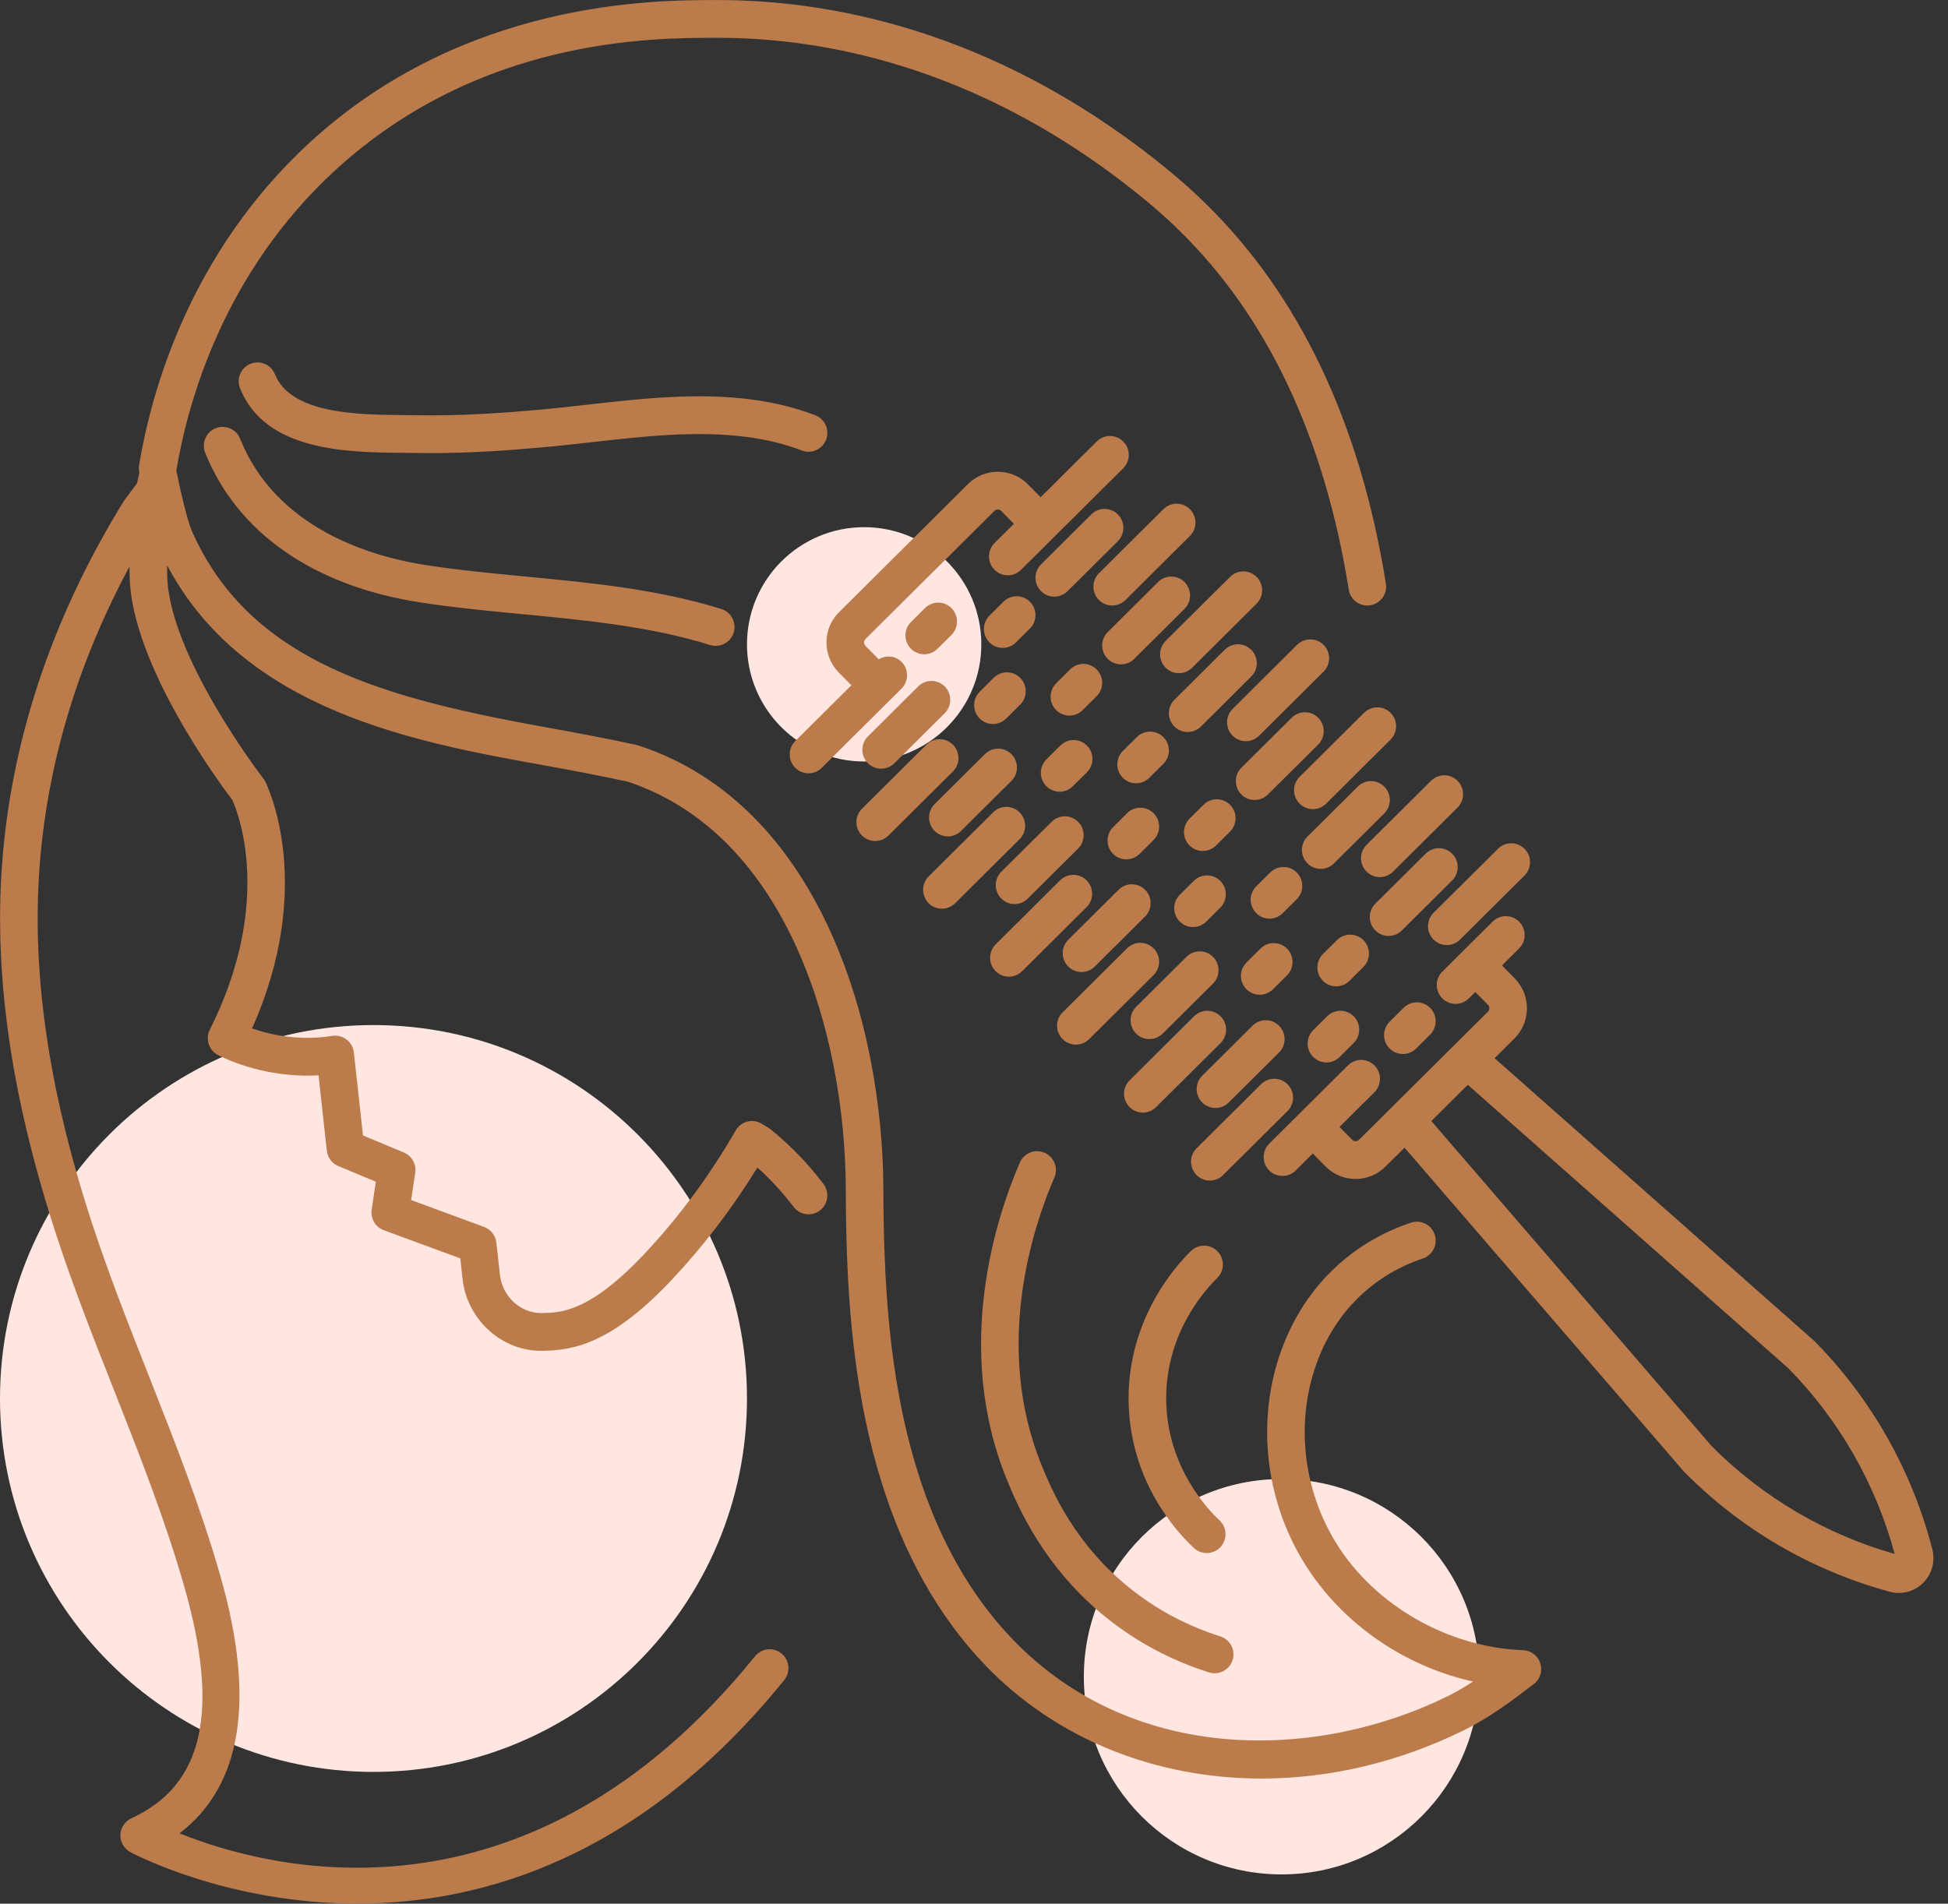
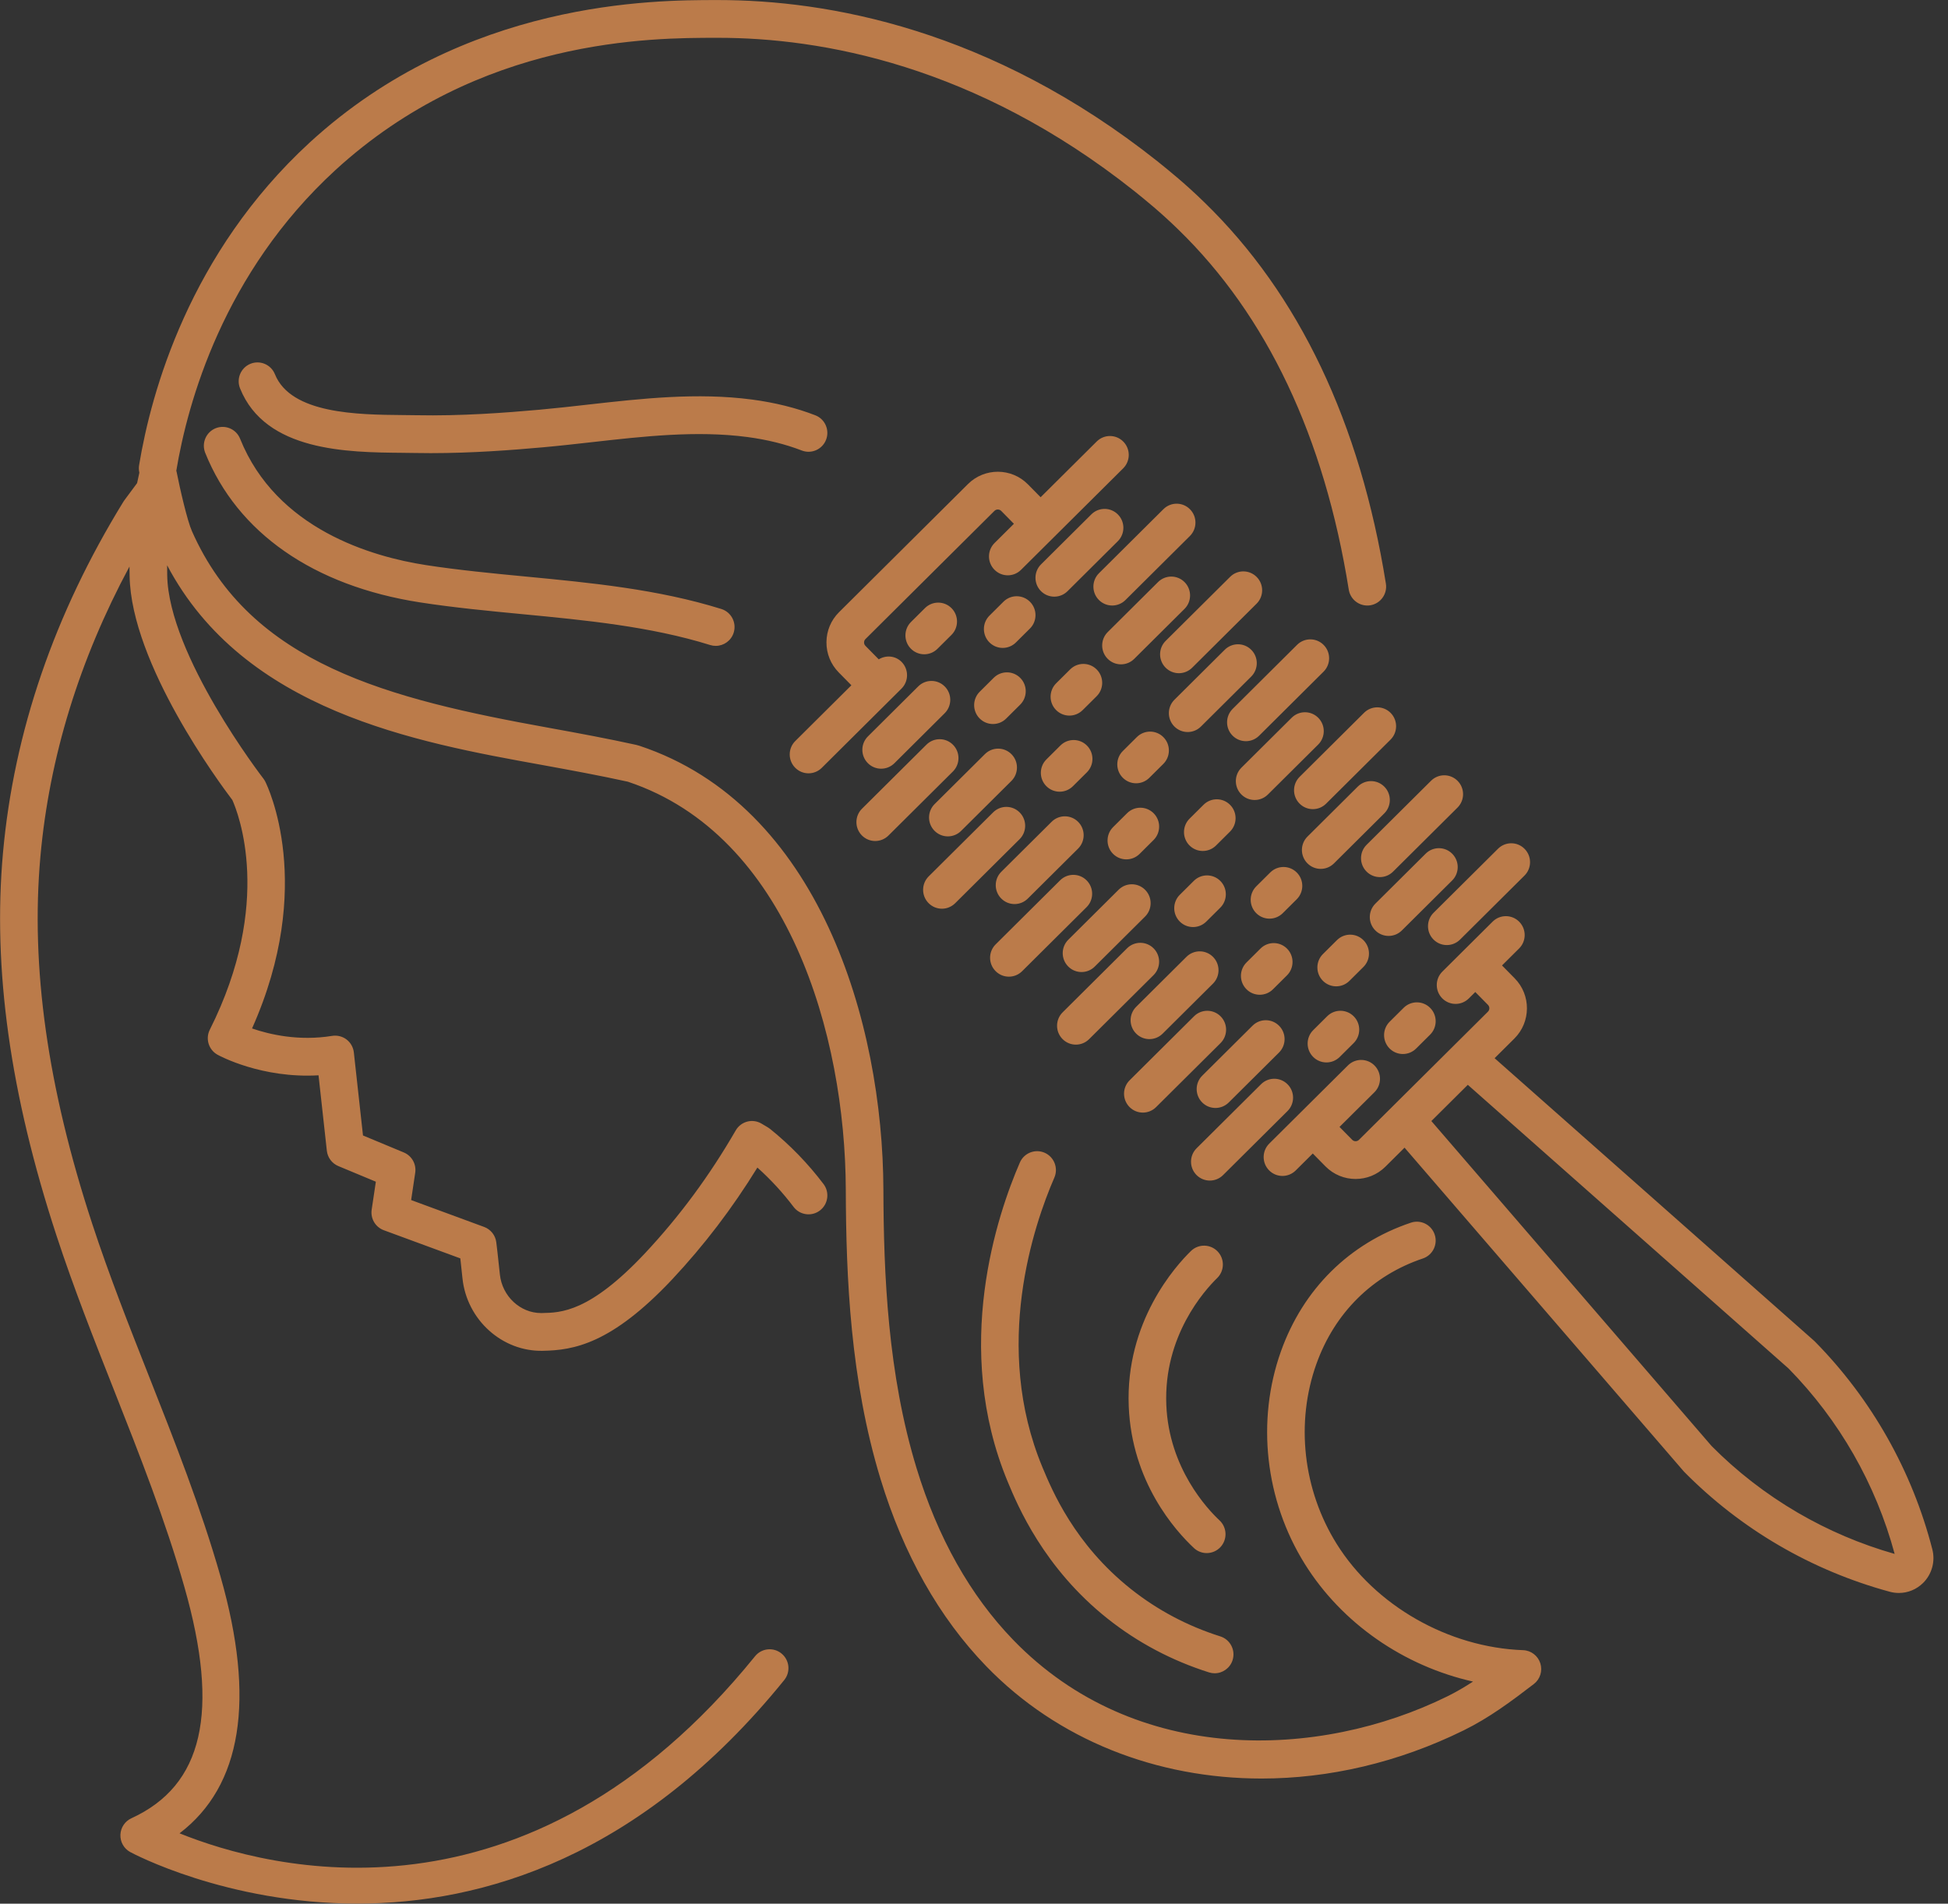
<svg xmlns="http://www.w3.org/2000/svg" preserveAspectRatio="xMidYMid" width="133" height="130" viewBox="0 0 133 130">
  <rect x="0" y="0" width="133" height="130" fill="#333333" stroke="none" />
  <defs>
    <style>

      .cls-3 {
        fill: #ffe6e1;
      }

      .cls-4 {
        fill: #bb7b4a;
      }
    </style>
  </defs>
  <g id="hairsvg">
-     <path d="M87.500,128.000 C80.044,128.000 74.000,121.956 74.000,114.500 C74.000,107.044 80.044,101.000 87.500,101.000 C94.956,101.000 101.000,107.044 101.000,114.500 C101.000,121.956 94.956,128.000 87.500,128.000 ZM59.000,52.000 C54.582,52.000 51.000,48.418 51.000,44.000 C51.000,39.582 54.582,36.000 59.000,36.000 C63.418,36.000 67.000,39.582 67.000,44.000 C67.000,48.418 63.418,52.000 59.000,52.000 ZM25.500,121.000 C11.417,121.000 -0.000,109.583 -0.000,95.500 C-0.000,81.417 11.417,70.000 25.500,70.000 C39.583,70.000 51.000,81.417 51.000,95.500 C51.000,109.583 39.583,121.000 25.500,121.000 Z" id="path-1" class="cls-3" fill-rule="evenodd" />
    <path d="M131.304,108.092 C130.851,108.541 130.261,108.781 129.649,108.781 C129.439,108.781 129.228,108.753 129.017,108.696 C126.365,107.975 123.820,106.910 121.456,105.530 C119.084,104.146 116.902,102.451 114.971,100.492 C114.971,100.492 95.896,78.372 95.896,78.372 C95.896,78.372 94.590,79.670 94.590,79.670 C94.027,80.230 93.291,80.510 92.554,80.510 C91.808,80.510 91.062,80.223 90.497,79.650 C90.497,79.650 89.630,78.770 89.630,78.770 C89.630,78.770 88.463,79.930 88.463,79.930 C88.213,80.178 87.886,80.303 87.560,80.303 C87.229,80.303 86.898,80.175 86.647,79.920 C86.149,79.414 86.153,78.598 86.657,78.096 C86.657,78.096 92.032,72.754 92.032,72.754 C92.536,72.253 93.349,72.258 93.848,72.764 C94.347,73.271 94.342,74.087 93.838,74.588 C93.838,74.588 91.455,76.956 91.455,76.956 C91.455,76.956 92.322,77.835 92.322,77.835 C92.447,77.964 92.655,77.966 92.784,77.837 C92.784,77.837 101.588,69.087 101.588,69.087 C101.668,69.008 101.685,68.916 101.686,68.854 C101.686,68.792 101.670,68.702 101.591,68.621 C101.591,68.621 100.725,67.743 100.725,67.743 C100.725,67.743 100.283,68.182 100.283,68.182 C100.032,68.431 99.706,68.555 99.380,68.555 C99.049,68.555 98.718,68.427 98.467,68.172 C97.969,67.666 97.973,66.850 98.477,66.349 C98.477,66.349 101.911,62.935 101.911,62.935 C102.415,62.435 103.228,62.439 103.727,62.946 C104.225,63.452 104.221,64.268 103.717,64.769 C103.717,64.769 102.550,65.929 102.550,65.929 C102.550,65.929 103.416,66.808 103.416,66.808 C104.539,67.948 104.529,69.792 103.394,70.920 C103.394,70.920 102.044,72.262 102.044,72.262 C102.044,72.262 123.844,91.547 123.844,91.547 C123.867,91.567 123.888,91.587 123.909,91.608 C127.784,95.541 130.558,100.451 131.931,105.805 C132.141,106.622 131.901,107.499 131.304,108.092 ZM122.114,93.452 C122.114,93.452 100.215,74.080 100.215,74.080 C100.215,74.080 97.726,76.554 97.726,76.554 C97.726,76.554 116.854,98.740 116.854,98.740 C118.568,100.475 120.569,102.031 122.745,103.300 C124.817,104.509 127.040,105.455 129.357,106.114 C128.073,101.345 125.574,96.974 122.114,93.452 ZM99.684,64.164 C99.434,64.413 99.108,64.537 98.781,64.537 C98.450,64.537 98.120,64.410 97.868,64.154 C97.370,63.648 97.374,62.832 97.878,62.331 C97.878,62.331 102.278,57.959 102.278,57.959 C102.782,57.458 103.595,57.461 104.093,57.969 C104.592,58.475 104.588,59.291 104.084,59.792 C104.084,59.792 99.684,64.164 99.684,64.164 ZM95.834,68.822 C96.338,68.321 97.150,68.325 97.649,68.831 C98.149,69.337 98.144,70.154 97.640,70.655 C97.640,70.655 96.685,71.604 96.685,71.604 C96.435,71.853 96.109,71.977 95.782,71.977 C95.452,71.977 95.121,71.850 94.870,71.595 C94.371,71.089 94.375,70.272 94.879,69.771 C94.879,69.771 95.834,68.822 95.834,68.822 ZM93.904,61.708 C93.904,61.708 97.339,58.294 97.339,58.294 C97.842,57.793 98.655,57.797 99.154,58.304 C99.653,58.810 99.649,59.626 99.145,60.127 C99.145,60.127 95.710,63.541 95.710,63.541 C95.460,63.789 95.133,63.913 94.807,63.913 C94.477,63.913 94.146,63.786 93.894,63.531 C93.396,63.025 93.400,62.209 93.904,61.708 ZM95.111,59.523 C94.861,59.772 94.534,59.896 94.208,59.896 C93.878,59.896 93.547,59.768 93.296,59.513 C92.797,59.007 92.801,58.191 93.305,57.690 C93.305,57.690 97.705,53.317 97.705,53.317 C98.208,52.816 99.021,52.819 99.521,53.327 C100.019,53.833 100.015,54.649 99.511,55.150 C99.511,55.150 95.111,59.523 95.111,59.523 ZM90.538,54.882 C90.288,55.131 89.962,55.255 89.635,55.255 C89.305,55.255 88.974,55.127 88.723,54.872 C88.224,54.366 88.228,53.550 88.732,53.049 C88.732,53.049 93.132,48.675 93.132,48.675 C93.636,48.175 94.449,48.179 94.948,48.685 C95.446,49.192 95.442,50.008 94.938,50.509 C94.938,50.509 90.538,54.882 90.538,54.882 ZM83.504,80.246 C83.254,80.495 82.927,80.619 82.601,80.619 C82.270,80.619 81.939,80.491 81.688,80.236 C81.190,79.730 81.194,78.914 81.698,78.413 C81.698,78.413 86.098,74.040 86.098,74.040 C86.602,73.538 87.414,73.542 87.914,74.050 C88.412,74.556 88.408,75.372 87.904,75.873 C87.904,75.873 83.504,80.246 83.504,80.246 ZM86.564,54.258 C86.314,54.506 85.988,54.630 85.661,54.630 C85.330,54.630 85.000,54.503 84.749,54.248 C84.250,53.741 84.254,52.925 84.758,52.424 C84.758,52.424 88.193,49.011 88.193,49.011 C88.696,48.511 89.509,48.514 90.009,49.021 C90.507,49.527 90.503,50.343 89.999,50.845 C89.999,50.845 86.564,54.258 86.564,54.258 ZM90.375,44.044 C90.874,44.550 90.869,45.366 90.365,45.868 C90.365,45.868 85.966,50.241 85.966,50.241 C85.715,50.490 85.389,50.614 85.063,50.614 C84.732,50.614 84.401,50.486 84.150,50.231 C83.651,49.725 83.656,48.909 84.160,48.408 C84.160,48.408 88.559,44.034 88.559,44.034 C89.063,43.534 89.876,43.537 90.375,44.044 ZM85.802,39.402 C86.301,39.908 86.297,40.724 85.793,41.225 C85.793,41.225 81.392,45.599 81.392,45.599 C81.142,45.847 80.816,45.972 80.489,45.972 C80.158,45.972 79.828,45.844 79.577,45.589 C79.078,45.083 79.082,44.267 79.586,43.765 C79.586,43.765 83.987,39.392 83.987,39.392 C84.490,38.891 85.303,38.895 85.802,39.402 ZM81.249,34.780 C81.747,35.286 81.743,36.102 81.239,36.604 C81.239,36.604 76.839,40.977 76.839,40.977 C76.588,41.225 76.262,41.350 75.936,41.350 C75.605,41.350 75.274,41.222 75.023,40.967 C74.525,40.461 74.529,39.645 75.033,39.144 C75.033,39.144 79.433,34.770 79.433,34.770 C79.937,34.269 80.749,34.272 81.249,34.780 ZM64.508,46.883 C65.007,47.389 65.002,48.205 64.498,48.706 C64.498,48.706 61.064,52.121 61.064,52.121 C60.814,52.369 60.487,52.493 60.161,52.493 C59.830,52.493 59.499,52.366 59.248,52.110 C58.750,51.604 58.754,50.788 59.258,50.287 C59.258,50.287 62.692,46.873 62.692,46.873 C63.196,46.372 64.009,46.375 64.508,46.883 ZM62.199,42.474 C62.199,42.474 63.154,41.524 63.154,41.524 C63.657,41.024 64.470,41.028 64.969,41.534 C65.468,42.040 65.464,42.857 64.960,43.358 C64.960,43.358 64.005,44.307 64.005,44.307 C63.755,44.555 63.429,44.680 63.102,44.680 C62.772,44.680 62.441,44.552 62.190,44.298 C61.691,43.792 61.695,42.975 62.199,42.474 ZM59.756,57.431 C59.425,57.431 59.094,57.303 58.843,57.048 C58.345,56.542 58.349,55.726 58.853,55.225 C58.853,55.225 63.253,50.852 63.253,50.852 C63.757,50.351 64.570,50.355 65.069,50.862 C65.567,51.368 65.563,52.184 65.059,52.685 C65.059,52.685 60.659,57.058 60.659,57.058 C60.409,57.306 60.082,57.431 59.756,57.431 ZM64.310,62.054 C63.979,62.054 63.648,61.926 63.397,61.671 C62.898,61.164 62.903,60.349 63.406,59.847 C63.406,59.847 67.807,55.474 67.807,55.474 C68.311,54.973 69.123,54.977 69.622,55.484 C70.121,55.990 70.117,56.806 69.613,57.307 C69.613,57.307 65.213,61.681 65.213,61.681 C64.962,61.929 64.636,62.054 64.310,62.054 ZM84.156,113.364 C83.983,113.913 83.477,114.265 82.932,114.265 C82.804,114.265 82.674,114.246 82.546,114.205 C80.005,113.401 77.676,112.167 75.621,110.535 C71.252,107.064 69.478,102.808 68.811,101.207 C64.985,92.026 68.111,82.888 69.632,79.386 C69.916,78.733 70.673,78.437 71.322,78.719 C71.972,79.004 72.269,79.764 71.986,80.417 C70.596,83.616 67.735,91.948 71.179,100.211 C71.833,101.780 73.364,105.454 77.214,108.512 C79.023,109.949 81.076,111.037 83.317,111.746 C83.993,111.960 84.369,112.684 84.156,113.364 ZM78.028,75.977 C77.697,75.977 77.366,75.849 77.115,75.594 C76.617,75.088 76.621,74.272 77.125,73.771 C77.125,73.771 81.525,69.398 81.525,69.398 C82.029,68.897 82.842,68.902 83.341,69.408 C83.840,69.915 83.835,70.731 83.331,71.232 C83.331,71.232 78.931,75.604 78.931,75.604 C78.681,75.853 78.355,75.977 78.028,75.977 ZM83.979,56.789 C83.979,56.789 83.024,57.739 83.024,57.739 C82.774,57.987 82.448,58.111 82.121,58.111 C81.790,58.111 81.460,57.984 81.209,57.730 C80.710,57.223 80.714,56.407 81.218,55.905 C81.218,55.905 82.173,54.956 82.173,54.956 C82.676,54.455 83.489,54.459 83.988,54.965 C84.487,55.471 84.483,56.288 83.979,56.789 ZM83.620,44.370 C84.124,43.869 84.937,43.873 85.436,44.380 C85.934,44.886 85.930,45.702 85.426,46.203 C85.426,46.203 81.992,49.616 81.992,49.616 C81.741,49.865 81.415,49.989 81.089,49.989 C80.758,49.989 80.427,49.861 80.176,49.606 C79.677,49.100 79.682,48.284 80.186,47.783 C80.186,47.783 83.620,44.370 83.620,44.370 ZM79.425,52.167 C79.425,52.167 78.470,53.116 78.470,53.116 C78.220,53.364 77.894,53.489 77.567,53.489 C77.236,53.489 76.906,53.361 76.654,53.106 C76.156,52.600 76.160,51.784 76.664,51.283 C76.664,51.283 77.619,50.333 77.619,50.333 C78.123,49.833 78.936,49.836 79.435,50.343 C79.933,50.849 79.929,51.665 79.425,52.167 ZM79.066,39.747 C79.570,39.246 80.383,39.250 80.881,39.756 C81.380,40.263 81.376,41.079 80.872,41.581 C80.872,41.581 77.438,44.994 77.438,44.994 C77.188,45.243 76.861,45.367 76.535,45.367 C76.204,45.367 75.874,45.239 75.623,44.985 C75.124,44.479 75.128,43.662 75.632,43.161 C75.632,43.161 79.066,39.747 79.066,39.747 ZM74.872,47.545 C74.872,47.545 73.917,48.494 73.917,48.494 C73.666,48.742 73.340,48.867 73.014,48.867 C72.683,48.867 72.352,48.739 72.101,48.484 C71.602,47.978 71.607,47.162 72.110,46.661 C72.110,46.661 73.066,45.711 73.066,45.711 C73.570,45.210 74.382,45.214 74.881,45.721 C75.380,46.227 75.376,47.044 74.872,47.545 ZM74.512,35.125 C75.015,34.625 75.829,34.627 76.328,35.135 C76.827,35.641 76.822,36.458 76.318,36.959 C76.318,36.959 72.884,40.373 72.884,40.373 C72.634,40.621 72.307,40.745 71.981,40.745 C71.651,40.745 71.319,40.618 71.068,40.363 C70.570,39.857 70.574,39.040 71.078,38.539 C71.078,38.539 74.512,35.125 74.512,35.125 ZM68.512,41.089 C69.015,40.588 69.828,40.593 70.327,41.099 C70.826,41.605 70.822,42.422 70.318,42.923 C70.318,42.923 69.363,43.872 69.363,43.872 C69.113,44.121 68.786,44.245 68.460,44.245 C68.129,44.245 67.799,44.117 67.548,43.863 C67.049,43.357 67.053,42.540 67.557,42.039 C67.557,42.039 68.512,41.089 68.512,41.089 ZM71.800,56.118 C72.304,55.617 73.117,55.621 73.616,56.128 C74.114,56.634 74.110,57.450 73.606,57.951 C73.606,57.951 70.172,61.364 70.172,61.364 C69.921,61.613 69.595,61.737 69.268,61.737 C68.938,61.737 68.607,61.609 68.356,61.354 C67.857,60.848 67.861,60.032 68.365,59.531 C68.365,59.531 71.800,56.118 71.800,56.118 ZM73.251,53.691 C73.001,53.939 72.674,54.064 72.348,54.064 C72.017,54.064 71.686,53.936 71.435,53.681 C70.937,53.175 70.941,52.359 71.445,51.858 C71.445,51.858 72.400,50.908 72.400,50.908 C72.904,50.407 73.717,50.411 74.216,50.918 C74.714,51.424 74.710,52.241 74.206,52.742 C74.206,52.742 73.251,53.691 73.251,53.691 ZM68.882,66.695 C68.551,66.695 68.221,66.567 67.970,66.312 C67.471,65.806 67.475,64.990 67.979,64.489 C67.979,64.489 72.380,60.115 72.380,60.115 C72.883,59.614 73.696,59.617 74.195,60.125 C74.694,60.631 74.690,61.447 74.186,61.948 C74.186,61.948 69.785,66.322 69.785,66.322 C69.535,66.570 69.209,66.695 68.882,66.695 ZM73.455,71.336 C73.124,71.336 72.794,71.208 72.542,70.953 C72.044,70.447 72.048,69.631 72.552,69.130 C72.552,69.130 76.952,64.756 76.952,64.756 C77.456,64.256 78.269,64.259 78.768,64.766 C79.267,65.273 79.262,66.089 78.758,66.590 C78.758,66.590 74.358,70.963 74.358,70.963 C74.108,71.212 73.781,71.336 73.455,71.336 ZM78.188,60.769 C78.687,61.274 78.683,62.091 78.179,62.592 C78.179,62.592 74.744,66.006 74.744,66.006 C74.494,66.255 74.168,66.379 73.841,66.379 C73.511,66.379 73.180,66.251 72.929,65.996 C72.430,65.490 72.434,64.674 72.938,64.173 C72.938,64.173 76.373,60.759 76.373,60.759 C76.876,60.258 77.690,60.261 78.188,60.769 ZM76.954,55.530 C77.457,55.030 78.269,55.034 78.769,55.540 C79.268,56.046 79.264,56.862 78.760,57.363 C78.760,57.363 77.805,58.313 77.805,58.313 C77.554,58.561 77.228,58.685 76.902,58.685 C76.571,58.685 76.241,58.558 75.990,58.304 C75.491,57.797 75.495,56.981 75.999,56.480 C75.999,56.480 76.954,55.530 76.954,55.530 ZM81.455,63.307 C81.124,63.307 80.794,63.180 80.543,62.925 C80.044,62.419 80.048,61.602 80.553,61.102 C80.553,61.102 81.508,60.153 81.508,60.153 C82.010,59.652 82.824,59.656 83.323,60.163 C83.821,60.669 83.817,61.486 83.313,61.986 C83.313,61.986 82.358,62.935 82.358,62.935 C82.108,63.183 81.782,63.307 81.455,63.307 ZM79.379,70.586 C79.129,70.835 78.802,70.959 78.476,70.959 C78.145,70.959 77.814,70.831 77.564,70.576 C77.065,70.070 77.069,69.254 77.573,68.753 C77.573,68.753 81.007,65.339 81.007,65.339 C81.511,64.839 82.324,64.841 82.823,65.349 C83.322,65.854 83.318,66.671 82.814,67.172 C82.814,67.172 79.379,70.586 79.379,70.586 ZM69.062,51.506 C69.561,52.012 69.556,52.828 69.053,53.329 C69.053,53.329 65.618,56.742 65.618,56.742 C65.368,56.991 65.041,57.115 64.715,57.115 C64.384,57.115 64.053,56.987 63.802,56.732 C63.304,56.226 63.308,55.410 63.812,54.909 C63.812,54.909 67.246,51.496 67.246,51.496 C67.750,50.995 68.563,50.999 69.062,51.506 ZM67.846,46.286 C68.350,45.786 69.162,45.790 69.661,46.296 C70.160,46.802 70.156,47.619 69.652,48.120 C69.652,48.120 68.697,49.069 68.697,49.069 C68.447,49.318 68.120,49.442 67.794,49.442 C67.464,49.442 67.133,49.314 66.882,49.060 C66.383,48.554 66.387,47.737 66.891,47.236 C66.891,47.236 67.846,46.286 67.846,46.286 ZM86.009,67.930 C85.678,67.930 85.347,67.803 85.096,67.547 C84.598,67.041 84.602,66.225 85.106,65.724 C85.106,65.724 86.061,64.775 86.061,64.775 C86.565,64.274 87.377,64.278 87.877,64.785 C88.375,65.291 88.371,66.107 87.867,66.608 C87.867,66.608 86.912,67.557 86.912,67.557 C86.662,67.806 86.335,67.930 86.009,67.930 ZM83.890,75.289 C83.640,75.537 83.313,75.661 82.987,75.661 C82.656,75.661 82.325,75.534 82.074,75.279 C81.576,74.773 81.580,73.956 82.084,73.455 C82.084,73.455 85.518,70.042 85.518,70.042 C86.022,69.541 86.835,69.545 87.334,70.052 C87.833,70.558 87.828,71.374 87.325,71.876 C87.325,71.876 83.890,75.289 83.890,75.289 ZM83.263,103.824 C83.782,104.309 83.812,105.125 83.328,105.647 C83.075,105.919 82.732,106.057 82.388,106.057 C82.075,106.057 81.761,105.943 81.514,105.711 C80.245,104.525 77.272,101.208 77.065,96.036 C76.834,90.256 80.259,86.454 81.314,85.427 C81.823,84.932 82.636,84.944 83.130,85.455 C83.623,85.966 83.610,86.782 83.101,87.278 C82.239,88.118 79.442,91.222 79.630,95.932 C79.803,100.265 82.455,103.068 83.263,103.824 ZM66.089,33.055 C67.222,31.927 69.060,31.936 70.182,33.075 C70.182,33.075 71.049,33.955 71.049,33.955 C71.049,33.955 74.879,30.148 74.879,30.148 C75.382,29.647 76.195,29.651 76.695,30.158 C77.193,30.665 77.189,31.481 76.685,31.982 C76.685,31.982 69.710,38.914 69.710,38.914 C69.460,39.163 69.133,39.287 68.807,39.287 C68.477,39.287 68.146,39.160 67.895,38.904 C67.396,38.398 67.400,37.582 67.904,37.081 C67.904,37.081 69.224,35.769 69.224,35.769 C69.224,35.769 68.358,34.889 68.358,34.889 C68.232,34.762 68.023,34.760 67.895,34.888 C67.895,34.888 59.091,43.639 59.091,43.639 C59.011,43.718 58.994,43.808 58.994,43.871 C58.993,43.933 59.010,44.023 59.089,44.104 C59.089,44.104 59.996,45.025 59.996,45.025 C60.491,44.726 61.133,44.770 61.558,45.203 C62.056,45.709 62.052,46.525 61.548,47.026 C61.548,47.026 56.105,52.436 56.105,52.436 C55.855,52.684 55.529,52.809 55.202,52.809 C54.872,52.809 54.541,52.681 54.290,52.426 C53.791,51.920 53.795,51.104 54.299,50.603 C54.299,50.603 58.129,46.796 58.129,46.796 C58.129,46.796 57.263,45.917 57.263,45.917 C56.720,45.366 56.422,44.634 56.426,43.857 C56.431,43.080 56.735,42.351 57.285,41.806 C57.285,41.806 66.089,33.055 66.089,33.055 ZM29.071,38.587 C31.290,38.930 33.634,39.155 35.901,39.372 C40.334,39.797 44.919,40.236 49.248,41.586 C49.925,41.797 50.304,42.519 50.094,43.199 C49.923,43.752 49.415,44.106 48.868,44.106 C48.742,44.106 48.614,44.088 48.487,44.048 C44.411,42.777 39.961,42.351 35.657,41.939 C33.354,41.719 30.972,41.491 28.680,41.136 C21.412,40.010 16.203,36.383 14.011,30.922 C13.746,30.262 14.064,29.511 14.722,29.244 C15.381,28.982 16.127,29.298 16.392,29.959 C18.875,36.142 25.401,38.019 29.071,38.587 ZM17.099,24.843 C17.755,24.576 18.504,24.895 18.770,25.555 C19.864,28.273 24.449,28.316 27.482,28.344 C27.807,28.347 28.118,28.350 28.409,28.355 C31.479,28.417 34.528,28.185 36.840,27.978 C37.936,27.879 39.038,27.755 40.143,27.630 C43.806,27.217 47.594,26.789 51.354,27.286 C52.906,27.492 54.356,27.852 55.665,28.359 C56.326,28.614 56.656,29.360 56.402,30.025 C56.147,30.689 55.404,31.020 54.742,30.764 C53.622,30.331 52.370,30.021 51.020,29.843 C47.569,29.387 43.940,29.797 40.430,30.193 C39.305,30.319 38.183,30.446 37.068,30.546 C34.953,30.736 32.235,30.944 29.412,30.944 C29.063,30.944 28.712,30.941 28.360,30.934 C28.076,30.928 27.775,30.926 27.459,30.922 C23.742,30.888 18.126,30.836 16.390,26.522 C16.124,25.861 16.442,25.110 17.099,24.843 ZM87.578,62.361 C87.327,62.609 87.001,62.733 86.675,62.733 C86.344,62.733 86.013,62.606 85.762,62.351 C85.264,61.844 85.268,61.029 85.772,60.527 C85.772,60.527 86.727,59.578 86.727,59.578 C87.231,59.078 88.044,59.081 88.543,59.588 C89.041,60.094 89.037,60.910 88.533,61.411 C88.533,61.411 87.578,62.361 87.578,62.361 ZM89.269,57.128 C89.269,57.128 92.704,53.714 92.704,53.714 C93.207,53.213 94.020,53.216 94.519,53.724 C95.018,54.230 95.014,55.046 94.510,55.547 C94.510,55.547 91.075,58.961 91.075,58.961 C90.825,59.209 90.499,59.334 90.172,59.334 C89.842,59.334 89.511,59.206 89.260,58.951 C88.761,58.445 88.765,57.629 89.269,57.128 ZM91.228,67.355 C90.897,67.355 90.567,67.228 90.316,66.972 C89.817,66.466 89.821,65.650 90.325,65.149 C90.325,65.149 91.281,64.200 91.281,64.200 C91.784,63.699 92.597,63.702 93.096,64.210 C93.595,64.716 93.590,65.532 93.087,66.033 C93.087,66.033 92.131,66.983 92.131,66.983 C91.881,67.231 91.555,67.355 91.228,67.355 ZM91.466,72.179 C91.216,72.428 90.889,72.552 90.563,72.552 C90.232,72.552 89.902,72.425 89.651,72.170 C89.152,71.664 89.156,70.847 89.660,70.346 C89.660,70.346 90.615,69.397 90.615,69.397 C91.118,68.896 91.930,68.901 92.430,69.406 C92.929,69.912 92.925,70.729 92.421,71.230 C92.421,71.230 91.466,72.179 91.466,72.179 ZM93.558,41.334 C93.489,41.345 93.421,41.350 93.353,41.350 C92.733,41.350 92.189,40.899 92.087,40.265 C90.418,29.833 86.503,21.560 80.449,15.675 C79.247,14.501 78.177,13.638 77.537,13.123 C77.537,13.123 77.455,13.056 77.455,13.056 C66.574,4.413 56.024,2.582 49.047,2.582 C49.003,2.582 48.959,2.582 48.915,2.582 C44.490,2.582 32.747,2.582 22.883,11.630 C15.253,18.646 12.812,27.483 12.036,32.151 C12.039,32.165 12.048,32.176 12.051,32.190 C12.289,33.391 12.786,35.562 13.106,36.274 C17.121,45.351 26.516,47.725 37.472,49.701 C39.522,50.074 41.519,50.443 43.440,50.867 C43.440,50.867 43.440,50.868 43.440,50.868 C43.501,50.881 43.560,50.897 43.614,50.915 C43.614,50.915 43.614,50.915 43.614,50.915 C43.635,50.921 43.656,50.927 43.670,50.932 C55.900,54.997 60.279,69.804 60.314,81.247 C60.332,87.035 60.614,93.818 62.573,100.242 C64.024,105.004 66.244,108.953 69.174,111.984 C77.528,120.623 90.077,120.148 98.809,115.845 C99.421,115.544 99.998,115.205 100.570,114.832 C95.846,113.770 91.619,110.863 89.081,106.792 C86.372,102.445 85.765,97.018 87.459,92.274 C88.977,88.025 92.127,84.906 96.330,83.494 C97.002,83.267 97.729,83.633 97.954,84.308 C98.180,84.983 97.817,85.714 97.144,85.940 C93.703,87.096 91.122,89.655 89.876,93.144 C88.445,97.151 88.962,101.741 91.258,105.423 C93.893,109.651 98.891,112.502 103.989,112.687 C104.531,112.706 105.002,113.066 105.166,113.584 C105.330,114.103 105.153,114.670 104.722,115.000 C103.123,116.227 101.660,117.312 99.939,118.160 C95.449,120.373 90.712,121.453 86.130,121.453 C78.983,121.453 72.213,118.827 67.332,113.780 C64.116,110.454 61.689,106.153 60.118,100.997 C58.061,94.251 57.765,87.232 57.747,81.255 C57.715,70.675 53.802,57.033 42.884,53.387 C42.873,53.384 42.864,53.381 42.853,53.378 C40.985,52.967 39.026,52.605 37.016,52.239 C28.366,50.679 16.666,48.542 11.411,38.603 C11.412,38.835 11.412,39.080 11.416,39.281 C11.505,44.752 17.914,53.080 17.979,53.163 C18.030,53.229 18.075,53.300 18.112,53.374 C18.261,53.671 21.566,60.469 17.208,70.231 C18.387,70.638 20.390,71.111 22.677,70.738 C23.025,70.684 23.380,70.771 23.660,70.984 C23.940,71.198 24.120,71.518 24.159,71.869 C24.159,71.869 24.783,77.539 24.783,77.539 C24.783,77.539 27.571,78.700 27.571,78.700 C28.116,78.927 28.436,79.497 28.349,80.083 C28.349,80.083 28.071,81.950 28.071,81.950 C28.071,81.950 33.053,83.785 33.053,83.785 C33.504,83.951 33.825,84.356 33.884,84.835 C33.884,84.835 34.015,85.884 34.129,87.031 C34.285,88.516 35.516,89.666 36.944,89.666 C36.964,89.666 36.984,89.666 37.004,89.665 C38.301,89.642 40.253,89.607 44.026,85.595 C46.394,83.065 48.425,80.315 50.233,77.192 C50.405,76.895 50.688,76.680 51.019,76.592 C51.351,76.506 51.703,76.556 51.997,76.732 C51.997,76.732 52.431,76.990 52.431,76.990 C52.483,77.021 52.532,77.056 52.580,77.094 C53.939,78.188 55.166,79.454 56.226,80.856 C56.655,81.422 56.545,82.232 55.980,82.662 C55.417,83.092 54.610,82.983 54.181,82.416 C53.444,81.441 52.616,80.541 51.711,79.731 C49.992,82.520 48.081,85.028 45.895,87.364 C41.727,91.795 39.147,92.206 37.055,92.244 C34.288,92.305 31.872,90.132 31.575,87.294 C31.525,86.792 31.472,86.311 31.429,85.933 C31.429,85.933 26.203,84.009 26.203,84.009 C25.631,83.798 25.286,83.212 25.376,82.607 C25.376,82.607 25.661,80.696 25.661,80.696 C25.661,80.696 23.099,79.629 23.099,79.629 C22.667,79.449 22.366,79.047 22.315,78.580 C22.315,78.580 21.748,73.431 21.748,73.431 C17.864,73.657 14.986,72.100 14.853,72.026 C14.247,71.692 14.013,70.935 14.325,70.316 C18.685,61.628 16.258,55.510 15.864,54.631 C15.014,53.514 8.947,45.332 8.849,39.329 C8.845,39.130 8.841,38.916 8.840,38.688 C5.414,45.065 3.372,51.703 2.761,58.465 C2.081,66.029 3.239,74.245 6.300,83.581 C7.446,87.076 8.831,90.585 10.169,93.977 C11.918,98.407 13.726,102.989 15.059,107.668 C17.455,116.073 16.511,121.953 12.258,125.194 C18.303,127.636 35.951,132.377 51.551,113.102 C51.998,112.549 52.806,112.466 53.357,112.915 C53.907,113.364 53.991,114.176 53.543,114.728 C43.720,126.865 32.917,129.992 24.398,129.993 C15.440,129.993 9.008,126.538 8.884,126.469 C8.459,126.234 8.202,125.778 8.221,125.290 C8.240,124.803 8.530,124.369 8.971,124.166 C13.871,121.923 15.021,116.906 12.591,108.378 C11.293,103.821 9.508,99.300 7.783,94.927 C6.430,91.500 5.031,87.956 3.861,84.387 C0.689,74.710 -0.508,66.155 0.204,58.232 C0.950,49.972 3.718,41.905 8.430,34.253 C8.449,34.222 8.470,34.191 8.492,34.162 C8.492,34.162 9.361,32.990 9.361,32.990 C9.408,32.755 9.459,32.518 9.515,32.277 C9.476,32.114 9.468,31.941 9.497,31.765 C10.321,26.779 12.931,17.285 21.151,9.727 C31.751,0.004 44.667,0.004 48.911,0.004 C48.958,0.004 49.004,0.004 49.051,0.004 C56.433,0.004 67.589,1.932 79.056,11.039 C79.056,11.039 79.145,11.112 79.145,11.112 C79.820,11.656 80.950,12.567 82.236,13.824 C88.696,20.103 92.863,28.862 94.622,39.856 C94.734,40.559 94.258,41.220 93.558,41.334 Z" id="path-2" class="cls-4" fill-rule="evenodd" />
  </g>
</svg>